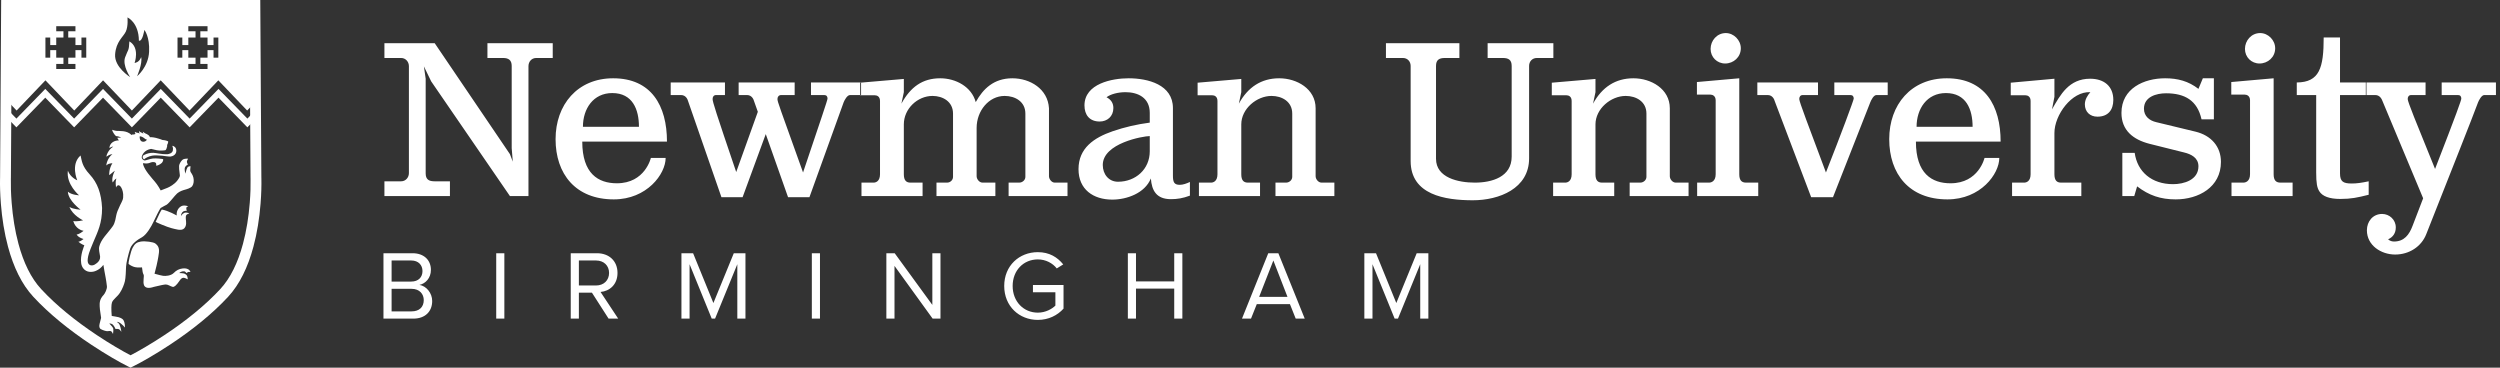
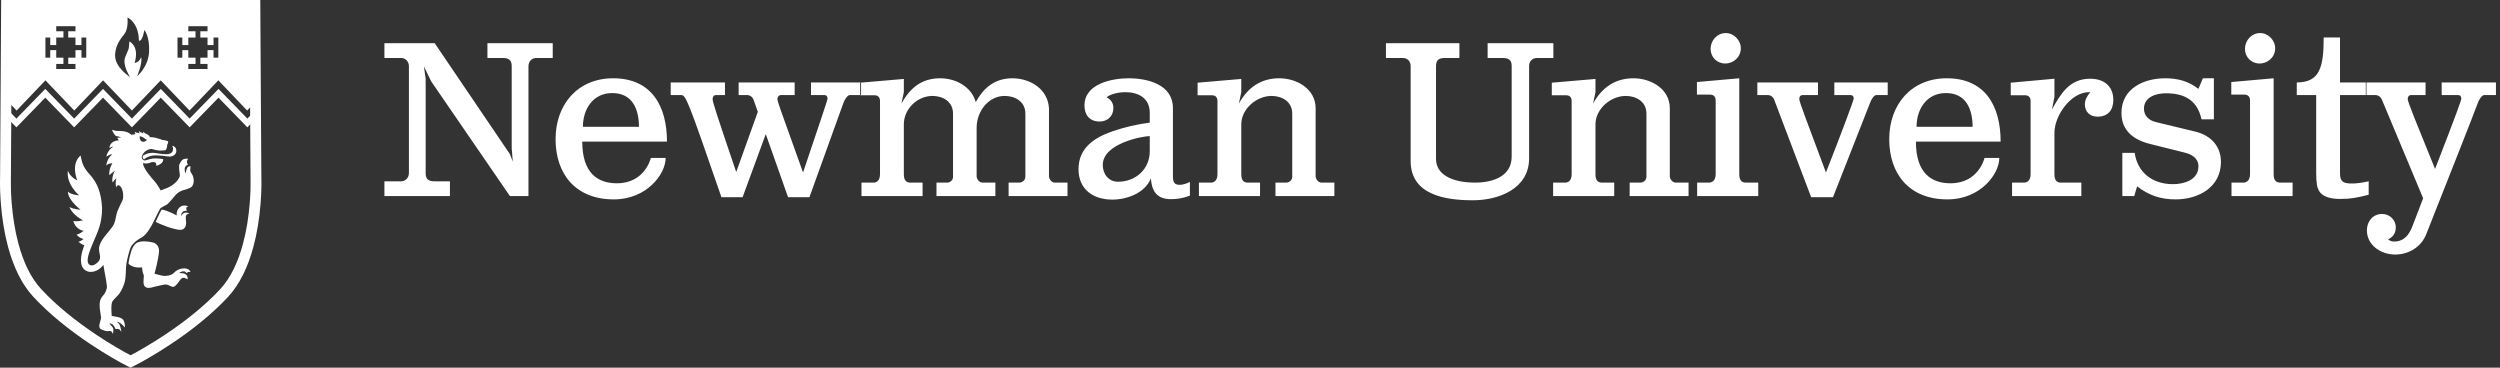
<svg xmlns="http://www.w3.org/2000/svg" width="306px" height="45px" viewBox="0 0 306 45" version="1.1">
  <rect x="0" y="0" width="306" height="45" fill="#333333" stroke="none" />
  <title>Group 5</title>
  <desc>Created with Sketch.</desc>
  <defs />
  <g id="News" stroke="none" stroke-width="1" fill="none" fill-rule="evenodd">
    <g id="News-Archive" transform="translate(-38, -39)" fill="#FFFFFF">
      <g id="Group-5" transform="translate(38, 39)">
        <g id="Group-2">
          <path d="M2.033,13.529 L0.857,12.297 L0.857,0.588 L31.429,0.588 L31.429,12.297 L30.253,13.529 L26.725,9.832 L23.198,13.529 L19.67,9.832 L16.143,13.529 L12.615,9.832 L9.088,13.529 L5.56,9.832 L2.033,13.529 L2.033,13.529 Z M6.883,5.518 L6.148,5.518 L6.148,4.594 L5.56,4.594 L5.56,7.059 L6.148,7.059 L6.148,6.134 L6.883,6.134 L6.883,7.059 L7.765,7.059 L7.765,7.829 L6.883,7.829 L6.883,8.445 L9.235,8.445 L9.235,7.829 L8.353,7.829 L8.353,7.059 L9.235,7.059 L9.235,6.134 L9.97,6.134 L9.97,7.059 L10.558,7.059 L10.558,4.594 L9.97,4.594 L9.97,5.518 L9.235,5.518 L9.235,4.594 L8.353,4.594 L8.353,3.824 L9.235,3.824 L9.235,3.207 L6.883,3.207 L6.883,3.824 L7.765,3.824 L7.765,4.594 L6.883,4.594 L6.883,5.518 Z M14.09,6.657 C13.978,8.232 15.936,9.439 15.936,9.439 C15.936,9.439 14.957,8.022 15.312,7.024 C15.666,6.027 15.787,6.307 15.834,5.064 C17.158,5.834 16.473,7.708 16.473,7.708 C16.473,7.708 17.056,7.654 17.279,6.989 C17.466,7.777 16.776,9.334 16.776,9.334 C16.776,9.334 18.156,8.214 18.249,6.342 C18.343,4.469 17.671,3.664 17.671,3.664 C17.671,3.664 17.447,5.134 17,4.977 C16.981,2.737 15.601,2.129 15.601,2.129 C15.601,2.129 15.713,3.209 15.396,3.874 C15.078,4.539 14.202,5.082 14.09,6.657 Z M23.051,5.518 L22.316,5.518 L22.316,4.594 L21.728,4.594 L21.728,7.059 L22.316,7.059 L22.316,6.134 L23.051,6.134 L23.051,7.059 L23.933,7.059 L23.933,7.829 L23.051,7.829 L23.051,8.445 L25.402,8.445 L25.402,7.829 L24.521,7.829 L24.521,7.059 L25.402,7.059 L25.402,6.134 L26.137,6.134 L26.137,7.059 L26.725,7.059 L26.725,4.594 L26.137,4.594 L26.137,5.518 L25.402,5.518 L25.402,4.594 L24.521,4.594 L24.521,3.824 L25.402,3.824 L25.402,3.207 L23.051,3.207 L23.051,3.824 L23.933,3.824 L23.933,4.594 L23.051,4.594 L23.051,5.518 Z" id="Combined-Shape" />
          <g id="Group-8" transform="translate(8.286, 15.882)">
            <path d="M15.028,16.412 C15.068,16.36 14.788,14.905 14.509,14.416 C14.269,13.968 14.03,13.765 13.511,13.683 C12.992,13.602 11.977,13.739 11.75,13.92 C11.523,14.102 11.221,14.359 11.308,15.061 C11.396,15.762 11.53,16.309 11.594,16.616 C11.637,16.82 11.721,17.155 11.846,17.62 C11.332,17.765 10.982,17.851 10.795,17.878 C10.516,17.919 9.837,17.878 9.504,17.538 C9.17,17.198 8.855,17.038 8.417,16.977 C7.979,16.915 7.71,17.062 7.609,17.16 C7.541,17.225 7.485,17.307 7.441,17.406 L7.703,17.406 C7.77,17.406 7.782,17.444 7.918,17.538 C7.944,17.556 8.037,17.402 8.119,17.355 C8.2,17.308 8.52,17.267 8.821,17.538 C8.799,17.538 8.28,17.552 8.16,17.62 C8.04,17.687 7.897,17.761 7.841,17.937 C7.803,18.054 7.783,18.179 7.782,18.313 C7.954,18.213 8.107,18.15 8.24,18.122 C8.429,18.095 8.602,18.204 8.759,18.448 C9.14,19.013 9.426,19.275 9.618,19.232 C9.904,19.169 10.187,18.938 10.456,18.938 C10.635,18.938 11.126,19.036 11.928,19.232 C12.557,19.443 12.956,19.382 13.123,19.051 C13.311,18.611 13.071,17.892 13.191,17.715 C13.271,17.597 13.334,17.308 13.379,16.847 C13.817,16.878 14.152,16.855 14.382,16.777 C14.727,16.659 14.988,16.464 15.028,16.412 Z" id="Path-7" transform="translate(11.237, 16.507) scale(-1, 1) translate(-11.237, -16.507) " />
            <path d="M14.128,9.766 C14.214,9.853 14.535,10.473 14.883,11.27 C14.909,11.302 13.43,11.929 12.96,12.038 C12.491,12.148 11.728,12.429 11.389,12.075 C11.051,11.722 11.166,11.23 11.187,10.949 C11.208,10.668 11.197,10.466 11.061,10.373 C10.971,10.311 10.872,10.273 10.765,10.26 C10.846,10.178 10.987,10.136 11.187,10.136 C11.487,10.136 11.728,10.445 11.783,10.572 C11.808,10.373 11.647,10.073 11.487,9.99 C11.38,9.935 11.238,9.909 11.061,9.913 C11.131,9.772 11.146,9.629 11.105,9.486 C11.119,9.492 11.049,9.45 10.895,9.362 C11.236,9.257 11.5,9.246 11.688,9.329 C11.968,9.453 12.369,9.825 12.307,10.492 C12.329,10.486 13.292,9.913 14.128,9.766 Z" id="Path-9" transform="translate(12.824, 10.761) scale(-1, 1) translate(-12.824, -10.761) " />
            <path d="M10.859,2.973 C10.659,2.979 10.487,3.009 10.293,2.997 C10.099,2.984 9.684,2.884 9.606,2.55 C9.524,2.198 9.683,1.997 9.672,1.971 C9.661,1.945 9.309,2.013 9.209,2.353 C9.102,2.716 9.254,3.177 9.868,3.276 C10.056,3.306 10.612,3.212 10.907,3.177 C11.402,3.13 11.824,3.122 12.121,3.169 C12.595,3.243 13.026,3.505 13.125,3.629 C13.137,3.629 13.214,3.551 13.235,3.524 C13.335,3.399 13.29,3.242 13.251,3.169 C13.038,3.01 12.663,2.874 12.322,2.835 C11.851,2.781 11.569,2.902 10.859,2.973 Z" id="Combined-Shape" fill-rule="nonzero" transform="translate(11.237, 2.797) scale(-1, 1) translate(-11.237, -2.797) " />
            <path d="M12.975,15.797 C12.915,15.354 12.844,15.061 12.292,13.757 C11.739,12.453 11.219,11.457 11.219,9.577 C11.314,7.78 11.767,6.519 12.738,5.464 C13.71,4.41 13.691,3.78 13.853,3.148 C15.106,4.242 14.257,6.185 14.257,6.185 C14.257,6.185 15.085,5.871 15.406,5.013 C15.636,6.679 14.038,8.024 14.038,8.024 C14.038,8.024 14.979,7.979 15.406,7.578 C15.365,8.678 13.853,9.779 13.853,9.779 C13.853,9.779 14.759,9.745 15.214,9.444 C14.823,10.489 13.545,11.088 13.545,11.088 C13.545,11.088 14.346,11.273 14.749,11.172 C14.482,12.115 13.696,12.344 13.487,12.37 C13.588,12.467 14.094,12.837 14.339,12.815 C14.127,13.212 13.487,13.373 13.487,13.373 C13.487,13.373 13.853,13.679 14.12,13.707 C13.777,14.013 13.39,14.142 13.39,14.142 C13.39,14.142 13.933,15.389 13.777,16.328 C13.717,16.847 13.353,17.319 12.775,17.389 C12.426,17.431 12.122,17.336 11.967,17.264 C11.626,17.127 11.323,16.884 11.058,16.536 C11.06,16.658 10.823,17.855 10.78,18.114 C10.737,18.372 10.657,18.821 10.627,19.164 C10.597,19.507 10.879,20.062 11.031,20.218 C11.184,20.373 11.489,20.723 11.515,21.286 C11.531,21.661 11.473,22.24 11.338,23.023 L11.511,23.698 C11.61,24.064 11.561,24.301 11.365,24.407 C11.071,24.566 10.71,24.661 10.577,24.655 C10.444,24.649 10.17,24.58 10.061,24.707 C9.988,24.791 9.928,24.889 9.881,25 C9.835,24.662 9.825,24.438 9.853,24.329 C9.882,24.22 10.042,24.014 10.336,23.71 C10.119,23.71 9.958,23.776 9.853,23.909 C9.748,24.041 9.654,24.2 9.571,24.384 C9.36,24.375 9.228,24.382 9.176,24.407 C9.097,24.444 9.018,24.492 8.857,24.727 C8.885,24.484 9.017,23.87 9.176,23.712 C9.282,23.607 9.36,23.54 9.41,23.511 C9.254,23.512 9.086,23.586 8.907,23.73 C8.728,23.875 8.563,24.035 8.413,24.211 C8.425,23.657 8.532,23.307 8.737,23.161 C9.044,22.942 9.375,22.901 9.562,22.869 C9.686,22.848 9.845,22.821 10.038,22.789 C10.106,21.96 10.097,21.415 10.011,21.152 C9.883,20.757 9.377,20.472 9.044,19.967 C8.711,19.461 8.517,18.903 8.425,18.535 C8.333,18.168 8.293,17.148 8.284,16.746 C8.275,16.345 7.997,15.188 7.784,14.556 C7.571,13.924 6.85,13.435 6.32,13.148 C5.768,12.823 5.197,11.855 4.941,11.299 C4.686,10.742 4.137,9.651 4.05,9.577 C3.964,9.504 3.484,9.273 3.306,9.169 C2.976,8.948 2.339,8.067 2.03,7.793 C1.721,7.518 1.28,7.396 1.104,7.346 C0.927,7.297 0.358,7.151 0.182,6.895 C0.005,6.64 -0.042,6.243 0.038,5.877 C0.117,5.511 0.302,5.315 0.39,5.152 C0.479,4.988 0.398,4.662 0.39,4.467 C0.439,4.458 0.672,4.47 0.77,4.608 C0.835,4.699 0.921,4.955 1.027,5.375 C1.115,5.009 1.133,4.757 1.08,4.621 C1.026,4.485 0.906,4.363 0.719,4.254 C0.792,4.119 0.832,4.01 0.839,3.927 C0.846,3.845 0.798,3.716 0.693,3.542 C1.044,3.522 1.285,3.578 1.416,3.711 C1.612,3.911 1.77,4.191 1.796,4.42 C1.814,4.572 1.781,4.959 1.697,5.581 C1.686,5.726 1.797,5.946 2.03,6.243 C2.379,6.687 2.945,6.995 3.234,7.114 C3.428,7.193 3.698,7.298 4.045,7.428 C4.188,7.156 4.344,6.903 4.511,6.671 C4.676,6.443 4.864,6.221 5.064,5.998 C5.465,5.536 5.76,5.139 5.95,4.808 C6.154,4.448 6.31,4.028 6.138,4.095 C5.481,4.211 5.367,3.975 5.008,3.955 C4.446,3.924 4.615,4.391 4.594,4.402 C4.57,4.415 4.186,4.321 3.909,4.059 C3.764,3.907 3.683,3.622 3.773,3.594 C3.884,3.559 4.589,3.473 5.011,3.519 C5.387,3.56 5.924,3.798 6.063,3.75 C6.236,3.691 6.386,3.512 6.368,3.342 C6.343,3.118 6.065,2.469 5.217,2.342 C5.217,2.342 4.933,2.42 4.535,2.503 C4.138,2.587 3.555,2.533 3.466,2.499 C3.376,2.465 3.287,2.19 3.263,2.069 C3.247,1.989 3.252,1.911 3.258,1.867 C3.211,1.795 3.141,1.617 3.12,1.475 C3.103,1.36 3.631,1.253 3.827,1.252 C3.918,1.214 4.249,1.083 4.631,0.993 C5.082,0.888 5.362,0.909 5.362,0.909 C5.362,0.909 5.423,0.759 5.532,0.666 C5.641,0.573 5.816,0.489 5.924,0.448 C6.031,0.408 6.235,0.225 6.239,0.227 C6.243,0.228 6.231,0.292 6.211,0.352 C6.191,0.412 6.154,0.487 6.154,0.487 C6.154,0.487 6.305,0.38 6.471,0.315 C6.637,0.25 6.685,0.144 6.69,0.149 C6.729,0.321 6.607,0.474 6.607,0.474 C6.636,0.474 6.718,0.381 6.907,0.367 C7.097,0.352 7.196,0.245 7.206,0.253 C7.228,0.393 7.122,0.514 7.122,0.514 C7.122,0.514 7.309,0.602 7.587,0.587 C7.527,0.648 7.572,0.687 7.654,0.607 C8.222,0.047 9.123,0.177 9.456,0.138 C9.76,0.102 9.971,-0.008 9.981,0 C9.99,0.007 9.979,0.143 9.809,0.415 C9.64,0.687 9.505,0.778 9.505,0.778 C9.335,0.785 9.034,0.853 8.884,0.974 C9.065,0.956 9.194,0.962 9.365,0.984 C9.316,1.088 9.157,1.291 9.179,1.309 C9.664,1.291 10.289,1.583 10.326,2.236 C10.059,2.1 10.065,2.069 9.856,2.069 C10.496,2.458 10.724,3.228 10.681,3.293 C10.54,3.2 10.268,2.991 9.953,2.991 C10.559,3.425 10.745,4.336 10.681,4.368 C10.57,4.211 10.327,4.119 9.953,4.095 C10.345,4.689 10.389,5.499 10.326,5.548 C10.031,5.283 9.654,5.013 9.654,5.013 C10.08,5.817 9.972,6.421 9.908,6.447 C9.704,6.081 9.469,5.961 9.469,5.961 C9.561,6.356 9.586,6.31 9.513,7.063 C9.195,6.41 8.711,7.059 8.637,7.885 C8.597,8.538 8.737,8.661 9.018,9.247 C9.299,9.834 9.41,10.129 9.475,10.434 C9.539,10.738 9.621,11.378 9.89,11.774 C10.16,12.17 10.555,12.607 10.907,13.062 C11.258,13.516 11.441,13.859 11.555,14.253 C11.669,14.646 11.515,15.067 11.461,15.516 C11.429,15.847 11.602,16.106 11.834,16.303 C11.923,16.378 12.021,16.445 12.119,16.503 C12.56,16.746 13.08,16.576 12.975,15.797 Z M5.797,1.195 C5.662,1.22 5.739,1.252 5.762,1.252 C5.883,1.5 6.622,1.718 6.622,0.839 C6.622,0.839 6.613,0.82 6.613,0.82 C6.613,0.82 6.546,0.767 6.299,0.881 C6.081,0.982 5.932,1.171 5.797,1.195 Z" id="Combined-Shape" transform="translate(7.714, 12.5) scale(-1, 1) translate(-7.714, -12.5) " />
          </g>
          <path d="M1.335,21.738 C1.333,21.784 1.332,21.833 1.33,21.906 C1.314,22.663 1.336,23.665 1.428,24.822 C1.565,26.548 1.832,28.25 2.258,29.835 C2.879,32.146 3.796,34.042 5.039,35.384 C6.889,37.382 9.251,39.289 11.878,41.034 C13.451,42.079 15.023,42.994 15.978,43.485 C16.948,42.988 18.521,42.078 20.101,41.033 C22.743,39.287 25.112,37.381 26.961,35.384 C28.204,34.042 29.121,32.146 29.742,29.835 C30.168,28.25 30.435,26.548 30.572,24.822 C30.664,23.665 30.686,22.663 30.67,21.906 C30.668,21.833 30.667,21.784 30.666,21.761 L30.54,1.366 L1.46,1.366 L1.335,21.738 Z M0.143,0 L31.857,0 L31.991,21.718 C31.992,21.751 31.993,21.804 31.995,21.876 C32.012,22.678 31.989,23.726 31.893,24.933 C31.75,26.74 31.47,28.524 31.019,30.2 C30.344,32.71 29.334,34.801 27.92,36.328 C25.988,38.413 23.54,40.383 20.816,42.183 C19.023,43.368 17.238,44.386 16.26,44.862 L15.977,45 L15.694,44.862 C14.739,44.397 12.948,43.37 11.16,42.182 C8.452,40.383 6.012,38.413 4.08,36.328 C2.666,34.801 1.656,32.71 0.981,30.2 C0.53,28.524 0.25,26.74 0.107,24.933 C0.011,23.726 -0.012,22.678 0.005,21.876 C0.007,21.804 0.008,21.751 0.009,21.718 L0.143,0 Z" id="Combined-Shape" fill-rule="nonzero" />
          <polygon id="Path-11" fill-rule="nonzero" points="9.075 15.588 12.609 11.953 16.142 15.588 19.676 11.953 23.21 15.588 26.744 11.953 30.278 15.588 31.714 14.111 31.194 13.575 30.278 14.517 26.744 10.882 23.21 14.517 19.676 10.882 16.142 14.517 12.609 10.882 9.075 14.517 5.541 10.882 2.007 14.517 1.092 13.576 0.571 14.111 2.007 15.588 5.541 11.953" />
        </g>
-         <path d="M64.684,8.097 C64.684,7.557 65.062,7.098 65.629,7.098 L67.654,7.098 L67.654,5.289 L59.662,5.289 L59.662,7.098 L61.579,7.098 C62.227,7.098 62.632,7.341 62.632,8.07 L62.632,18.141 L62.767,19.788 L62.416,18.87 L53.209,5.289 L47.053,5.289 L47.053,7.098 L49.105,7.098 C49.645,7.098 50.05,7.557 50.05,8.097 L50.05,21.192 C50.05,21.732 49.645,22.191 49.105,22.191 L47.053,22.191 L47.053,24 L55.072,24 L55.072,22.191 L53.182,22.191 C52.507,22.191 52.102,21.975 52.102,21.219 L52.102,9.636 L51.886,8.124 L52.777,9.96 L62.416,24 L64.684,24 L64.684,8.097 Z M68.002,17.034 C68.002,12.822 70.675,9.582 75.049,9.582 C79.72,9.582 81.637,12.93 81.637,17.331 L71.269,17.331 C71.269,21.246 73.213,22.434 75.508,22.434 C78.964,22.434 79.666,19.329 79.666,19.329 L81.475,19.329 C81.475,21.3 79.18,24.405 75.13,24.405 C70.432,24.405 68.002,21.273 68.002,17.034 Z M74.941,11.391 C72.619,11.391 71.35,13.308 71.35,15.522 L78.208,15.522 C78.208,13.389 77.425,11.391 74.941,11.391 Z M96.457,24.135 L93.73,16.413 L90.895,24.135 L88.303,24.135 L84.226,12.39 C84.172,12.174 83.956,11.634 83.362,11.634 L82.093,11.634 L82.093,10.095 L88.735,10.095 L88.735,11.634 L87.655,11.634 C87.358,11.634 87.223,11.85 87.223,12.12 C87.223,12.471 87.601,13.659 90.112,21.057 L92.758,13.686 L92.299,12.39 C92.245,12.174 92.029,11.634 91.435,11.634 L90.409,11.634 L90.409,10.095 L97.267,10.095 L97.267,11.634 L95.62,11.634 C95.323,11.634 95.161,11.85 95.161,12.12 C95.161,12.471 95.377,12.957 98.293,21.111 C100.48,14.604 101.29,12.255 101.29,12.066 C101.29,11.796 101.155,11.634 100.885,11.634 L99.265,11.634 L99.265,10.095 L105.394,10.095 L105.394,11.634 L104.044,11.634 C103.693,11.634 103.369,12.255 103.261,12.525 L99.076,24.135 L96.457,24.135 Z M112.924,24 L105.445,24 L105.445,22.353 L106.93,22.353 C107.2,22.353 107.713,22.191 107.713,21.327 L107.713,12.363 C107.713,11.796 107.335,11.661 107.065,11.661 L105.283,11.661 L105.283,10.122 L110.629,9.663 L110.629,11.283 L110.332,12.687 C111.439,10.662 112.897,9.582 115.084,9.582 C116.974,9.582 118.918,10.608 119.431,12.498 C120.322,10.878 121.645,9.582 123.913,9.582 C126.073,9.582 128.26,10.878 128.395,13.254 L128.395,21.57 C128.395,21.921 128.719,22.353 129.097,22.353 L130.663,22.353 L130.663,24 L123.454,24 L123.454,22.353 L124.75,22.353 C125.155,22.353 125.506,22.029 125.506,21.651 L125.506,13.902 C125.506,12.444 124.264,11.742 122.968,11.742 C121.024,11.742 119.539,13.578 119.539,15.657 L119.539,21.57 C119.539,21.921 119.863,22.353 120.268,22.353 L121.834,22.353 L121.834,24 L114.625,24 L114.625,22.353 L115.921,22.353 C116.326,22.353 116.65,22.029 116.65,21.651 L116.65,13.902 C116.65,12.444 115.408,11.742 114.139,11.742 C112.303,11.742 110.629,13.308 110.629,15.225 L110.629,21.327 C110.629,22.083 110.926,22.353 111.439,22.353 L112.924,22.353 L112.924,24 Z M145.645,22.272 L145.645,23.946 C144.781,24.27 144.079,24.378 143.323,24.378 C141.568,24.378 140.974,23.352 140.866,21.84 C140.137,23.649 137.923,24.432 136.141,24.432 C133.819,24.432 132.01,23.19 132.01,20.706 C132.01,18.114 133.927,16.845 136.195,16.062 C137.707,15.549 139.111,15.225 140.731,15.009 L140.731,13.821 C140.731,11.931 139.246,11.283 137.761,11.283 C136.843,11.283 135.925,11.526 135.439,11.904 C136.006,12.201 136.276,12.633 136.276,13.227 C136.276,14.253 135.52,14.874 134.602,14.874 C133.36,14.874 132.739,14.064 132.739,12.903 C132.739,10.23 136.141,9.582 138.139,9.582 C140.515,9.582 143.566,10.365 143.566,13.227 L143.566,21.489 C143.566,22.272 143.701,22.623 144.403,22.623 C144.808,22.623 145.24,22.461 145.645,22.272 Z M134.98,20.193 C134.98,21.327 135.709,22.245 136.843,22.245 C139.003,22.245 140.731,20.706 140.731,18.519 L140.731,16.656 C139.948,16.656 134.98,17.52 134.98,20.193 Z M154.228,24 L154.228,22.353 L152.743,22.353 C152.23,22.353 151.933,22.083 151.933,21.327 L151.933,15.225 C151.933,13.308 153.823,11.742 155.632,11.742 C156.928,11.742 158.17,12.444 158.17,13.902 L158.17,21.651 C158.17,22.029 157.819,22.353 157.414,22.353 L156.118,22.353 L156.118,24 L163.327,24 L163.327,22.353 L161.761,22.353 C161.356,22.353 161.032,21.921 161.032,21.57 L161.032,13.254 C161.032,10.878 158.737,9.582 156.577,9.582 C154.39,9.582 152.743,10.662 151.636,12.687 L151.933,11.283 L151.933,9.663 L146.587,10.122 L146.587,11.661 L148.369,11.661 C148.639,11.661 149.017,11.796 149.017,12.363 L149.017,21.327 C149.017,22.191 148.504,22.353 148.234,22.353 L146.749,22.353 L146.749,24 L154.228,24 Z M175.768,19.437 C175.768,21.759 178.495,22.353 180.52,22.353 C182.626,22.353 185.029,21.651 185.029,19.167 L185.029,8.07 C185.029,7.314 184.624,7.098 183.949,7.098 L182.086,7.098 L182.086,5.289 L190.132,5.289 L190.132,7.098 L188.107,7.098 C187.54,7.098 187.162,7.53 187.162,8.07 L187.162,19.383 C187.162,23.082 183.49,24.513 180.277,24.513 C176.848,24.513 172.663,23.838 172.663,19.707 L172.663,8.07 C172.663,7.53 172.285,7.098 171.718,7.098 L169.639,7.098 L169.639,5.289 L178.63,5.289 L178.63,7.098 L176.848,7.098 C176.173,7.098 175.768,7.314 175.768,8.07 L175.768,19.437 Z M197.581,24 L190.102,24 L190.102,22.353 L191.587,22.353 C191.857,22.353 192.37,22.191 192.37,21.327 L192.37,12.363 C192.37,11.796 191.992,11.661 191.722,11.661 L189.94,11.661 L189.94,10.122 L195.286,9.663 L195.286,11.283 L194.989,12.687 C196.096,10.662 197.743,9.582 199.93,9.582 C202.09,9.582 204.385,10.878 204.385,13.254 L204.385,21.57 C204.385,21.921 204.709,22.353 205.114,22.353 L206.68,22.353 L206.68,24 L199.471,24 L199.471,22.353 L200.767,22.353 C201.172,22.353 201.523,22.029 201.523,21.651 L201.523,13.902 C201.523,12.444 200.281,11.742 198.985,11.742 C197.176,11.742 195.286,13.308 195.286,15.225 L195.286,21.327 C195.286,22.083 195.583,22.353 196.096,22.353 L197.581,22.353 L197.581,24 Z M209.377,5.991 C209.377,6.99 210.16,7.773 211.159,7.773 C212.185,7.773 213.076,6.99 213.076,5.91 C213.076,4.911 212.212,4.047 211.24,4.047 C210.16,4.047 209.377,4.965 209.377,5.991 Z M215.209,24 L207.73,24 L207.73,22.353 L209.188,22.353 C209.458,22.353 209.998,22.191 209.998,21.327 L209.998,12.282 C209.998,11.742 209.62,11.58 209.35,11.58 L207.703,11.58 L207.703,10.041 L212.887,9.582 L212.887,21.327 C212.887,22.083 213.184,22.353 213.724,22.353 L215.209,22.353 L215.209,24 Z M221.686,24.135 L217.231,12.39 C217.177,12.174 216.961,11.634 216.367,11.634 L215.098,11.634 L215.098,10.095 L222.523,10.095 L222.523,11.634 L220.66,11.634 C220.363,11.634 220.228,11.85 220.228,12.12 C220.228,12.471 221.362,15.387 223.495,21.111 C225.331,16.467 226.897,12.255 226.897,12.066 C226.897,11.796 226.762,11.634 226.492,11.634 L224.521,11.634 L224.521,10.095 L231.055,10.095 L231.055,11.634 L229.678,11.634 C229.327,11.634 229.03,12.255 228.922,12.525 L224.359,24.135 L221.686,24.135 Z M231.241,17.034 C231.241,12.822 233.914,9.582 238.288,9.582 C242.959,9.582 244.876,12.93 244.876,17.331 L234.508,17.331 C234.508,21.246 236.452,22.434 238.747,22.434 C242.203,22.434 242.905,19.329 242.905,19.329 L244.714,19.329 C244.714,21.3 242.419,24.405 238.369,24.405 C233.671,24.405 231.241,21.273 231.241,17.034 Z M238.18,11.391 C235.858,11.391 234.589,13.308 234.589,15.522 L241.447,15.522 C241.447,13.389 240.664,11.391 238.18,11.391 Z M246.115,11.661 L247.897,11.661 C248.167,11.661 248.545,11.796 248.545,12.363 L248.545,21.327 C248.545,22.191 248.032,22.353 247.762,22.353 L246.277,22.353 L246.277,24 L254.755,24 L254.755,22.353 L252.271,22.353 C251.758,22.353 251.461,22.083 251.461,21.327 L251.461,16.278 C251.461,14.091 253.567,11.148 255.862,11.283 C255.511,11.661 255.187,12.201 255.187,12.768 C255.187,13.686 255.808,14.28 256.726,14.28 C258.022,14.28 258.67,13.47 258.67,12.228 C258.67,10.554 257.536,9.636 255.835,9.636 C253.243,9.636 252.19,11.58 251.164,13.389 L251.461,11.85 L251.461,9.636 L246.115,10.122 L246.115,11.661 Z M261.583,22.812 C263.041,23.919 264.445,24.405 266.308,24.405 C269.089,24.405 271.843,22.92 271.843,19.815 C271.843,17.925 270.628,16.575 268.738,16.116 L263.932,14.955 C263.095,14.766 262.42,14.226 262.42,13.308 C262.42,11.85 263.932,11.418 265.12,11.418 C267.442,11.418 268.954,12.309 269.467,14.604 L270.979,14.604 L270.979,9.582 L269.629,9.582 L269.089,10.878 C267.874,9.933 266.551,9.582 265.012,9.582 C262.42,9.582 259.666,10.824 259.666,13.821 C259.666,15.954 261.097,17.088 263.095,17.601 L267.307,18.654 C268.225,18.87 269.089,19.329 269.089,20.355 C269.089,22.029 267.307,22.542 265.984,22.542 C263.365,22.542 261.61,21.03 261.286,18.708 L259.774,18.708 L259.774,24 L261.232,24 L261.583,22.812 Z M274.783,5.991 C274.783,6.99 275.566,7.773 276.565,7.773 C277.591,7.773 278.482,6.99 278.482,5.91 C278.482,4.911 277.618,4.047 276.646,4.047 C275.566,4.047 274.783,4.965 274.783,5.991 Z M280.615,24 L280.615,22.353 L279.13,22.353 C278.59,22.353 278.293,22.083 278.293,21.327 L278.293,9.582 L273.109,10.041 L273.109,11.58 L274.756,11.58 C275.026,11.58 275.404,11.742 275.404,12.282 L275.404,21.327 C275.404,22.191 274.864,22.353 274.594,22.353 L273.136,22.353 L273.136,24 L280.615,24 Z M286.417,10.095 L289.576,10.095 L289.576,11.634 L286.417,11.634 L286.417,21.219 C286.417,22.218 286.795,22.461 287.848,22.461 C288.469,22.461 289.036,22.38 289.927,22.191 L289.927,23.838 C288.523,24.189 287.794,24.351 286.444,24.351 C285.121,24.351 284.257,24.027 283.879,23.406 C283.609,22.974 283.501,22.434 283.501,21.084 L283.501,11.634 L281.125,11.634 L281.125,10.095 C283.906,10.068 284.419,8.313 284.419,4.587 L286.417,4.587 L286.417,10.095 Z M289.708,28.185 C289.708,27.105 290.437,26.187 291.571,26.187 C292.462,26.187 293.245,26.889 293.245,27.834 C293.245,28.509 292.921,29.022 292.3,29.292 C292.543,29.508 292.813,29.562 293.029,29.562 C294.271,29.562 294.892,28.725 295.297,27.645 L296.593,24.27 L291.625,12.39 C291.544,12.174 291.328,11.634 290.734,11.634 L289.654,11.634 L289.654,10.095 L296.89,10.095 L296.89,11.634 L295.135,11.634 C294.838,11.634 294.703,11.85 294.703,12.12 C294.703,12.471 295.675,14.82 298.051,20.679 C300.724,13.794 301.264,12.255 301.264,12.066 C301.264,11.796 301.129,11.634 300.859,11.634 L298.861,11.634 L298.861,10.095 L305.503,10.095 L305.503,11.634 L304.072,11.634 C303.748,11.634 303.424,12.255 303.316,12.525 C302.479,14.766 300.319,20.193 296.971,28.671 C296.377,30.183 294.892,31.155 293.164,31.155 C291.463,31.155 289.708,30.048 289.708,28.185 Z" id="Newman-University" />
-         <path d="M46.936,39 L46.936,30.996 L50.5,30.996 C51.892,30.996 52.744,31.836 52.744,33.036 C52.744,34.044 52.072,34.716 51.34,34.872 C52.192,35.004 52.9,35.88 52.9,36.84 C52.9,38.124 52.048,39 50.584,39 L46.936,39 Z M47.932,34.464 L50.332,34.464 C51.232,34.464 51.712,33.912 51.712,33.18 C51.712,32.46 51.232,31.884 50.332,31.884 L47.932,31.884 L47.932,34.464 Z M47.932,38.112 L50.38,38.112 C51.316,38.112 51.868,37.584 51.868,36.732 C51.868,36 51.364,35.352 50.38,35.352 L47.932,35.352 L47.932,38.112 Z M60.737,39 L61.733,39 L61.733,30.996 L60.737,30.996 L60.737,39 Z M74.491,39 L72.451,35.82 L70.855,35.82 L70.855,39 L69.859,39 L69.859,30.996 L73.075,30.996 C74.539,30.996 75.583,31.932 75.583,33.408 C75.583,34.848 74.599,35.64 73.507,35.736 L75.667,39 L74.491,39 Z M74.551,33.408 C74.551,32.508 73.903,31.884 72.955,31.884 L70.855,31.884 L70.855,34.944 L72.955,34.944 C73.903,34.944 74.551,34.308 74.551,33.408 Z M90.248,39 L91.244,39 L91.244,30.996 L89.816,30.996 L87.32,37.092 L84.836,30.996 L83.408,30.996 L83.408,39 L84.404,39 L84.404,32.34 L87.116,39 L87.524,39 L90.248,32.34 L90.248,39 Z M99.369,39 L100.365,39 L100.365,30.996 L99.369,30.996 L99.369,39 Z M114.155,39 L115.115,39 L115.115,30.996 L114.119,30.996 L114.119,37.32 L109.511,30.996 L108.491,30.996 L108.491,39 L109.487,39 L109.487,32.544 L114.155,39 Z M122.916,35.004 C122.916,37.488 124.752,39.156 127.032,39.156 C128.34,39.156 129.432,38.604 130.176,37.776 L130.176,34.884 L126.432,34.884 L126.432,35.772 L129.18,35.772 L129.18,37.404 C128.784,37.8 127.992,38.268 127.032,38.268 C125.28,38.268 123.948,36.9 123.948,35.004 C123.948,33.096 125.28,31.752 127.032,31.752 C127.992,31.752 128.844,32.208 129.348,32.856 L130.14,32.364 C129.432,31.488 128.448,30.864 127.032,30.864 C124.752,30.864 122.916,32.52 122.916,35.004 Z M143.725,39 L144.721,39 L144.721,30.996 L143.725,30.996 L143.725,34.44 L139.045,34.44 L139.045,30.996 L138.049,30.996 L138.049,39 L139.045,39 L139.045,35.328 L143.725,35.328 L143.725,39 Z M158.595,39 L157.887,37.224 L153.831,37.224 L153.123,39 L152.019,39 L155.235,30.996 L156.471,30.996 L159.699,39 L158.595,39 Z M155.859,31.884 L154.119,36.336 L157.587,36.336 L155.859,31.884 Z M173.836,39 L174.832,39 L174.832,30.996 L173.404,30.996 L170.908,37.092 L168.424,30.996 L166.996,30.996 L166.996,39 L167.992,39 L167.992,32.34 L170.704,39 L171.112,39 L173.836,32.34 L173.836,39 Z" id="Birmingham" />
+         <path d="M64.684,8.097 C64.684,7.557 65.062,7.098 65.629,7.098 L67.654,7.098 L67.654,5.289 L59.662,5.289 L59.662,7.098 L61.579,7.098 C62.227,7.098 62.632,7.341 62.632,8.07 L62.632,18.141 L62.767,19.788 L62.416,18.87 L53.209,5.289 L47.053,5.289 L47.053,7.098 L49.105,7.098 C49.645,7.098 50.05,7.557 50.05,8.097 L50.05,21.192 C50.05,21.732 49.645,22.191 49.105,22.191 L47.053,22.191 L47.053,24 L55.072,24 L55.072,22.191 L53.182,22.191 C52.507,22.191 52.102,21.975 52.102,21.219 L52.102,9.636 L51.886,8.124 L52.777,9.96 L62.416,24 L64.684,24 L64.684,8.097 Z M68.002,17.034 C68.002,12.822 70.675,9.582 75.049,9.582 C79.72,9.582 81.637,12.93 81.637,17.331 L71.269,17.331 C71.269,21.246 73.213,22.434 75.508,22.434 C78.964,22.434 79.666,19.329 79.666,19.329 L81.475,19.329 C81.475,21.3 79.18,24.405 75.13,24.405 C70.432,24.405 68.002,21.273 68.002,17.034 Z M74.941,11.391 C72.619,11.391 71.35,13.308 71.35,15.522 L78.208,15.522 C78.208,13.389 77.425,11.391 74.941,11.391 Z M96.457,24.135 L93.73,16.413 L90.895,24.135 L88.303,24.135 C84.172,12.174 83.956,11.634 83.362,11.634 L82.093,11.634 L82.093,10.095 L88.735,10.095 L88.735,11.634 L87.655,11.634 C87.358,11.634 87.223,11.85 87.223,12.12 C87.223,12.471 87.601,13.659 90.112,21.057 L92.758,13.686 L92.299,12.39 C92.245,12.174 92.029,11.634 91.435,11.634 L90.409,11.634 L90.409,10.095 L97.267,10.095 L97.267,11.634 L95.62,11.634 C95.323,11.634 95.161,11.85 95.161,12.12 C95.161,12.471 95.377,12.957 98.293,21.111 C100.48,14.604 101.29,12.255 101.29,12.066 C101.29,11.796 101.155,11.634 100.885,11.634 L99.265,11.634 L99.265,10.095 L105.394,10.095 L105.394,11.634 L104.044,11.634 C103.693,11.634 103.369,12.255 103.261,12.525 L99.076,24.135 L96.457,24.135 Z M112.924,24 L105.445,24 L105.445,22.353 L106.93,22.353 C107.2,22.353 107.713,22.191 107.713,21.327 L107.713,12.363 C107.713,11.796 107.335,11.661 107.065,11.661 L105.283,11.661 L105.283,10.122 L110.629,9.663 L110.629,11.283 L110.332,12.687 C111.439,10.662 112.897,9.582 115.084,9.582 C116.974,9.582 118.918,10.608 119.431,12.498 C120.322,10.878 121.645,9.582 123.913,9.582 C126.073,9.582 128.26,10.878 128.395,13.254 L128.395,21.57 C128.395,21.921 128.719,22.353 129.097,22.353 L130.663,22.353 L130.663,24 L123.454,24 L123.454,22.353 L124.75,22.353 C125.155,22.353 125.506,22.029 125.506,21.651 L125.506,13.902 C125.506,12.444 124.264,11.742 122.968,11.742 C121.024,11.742 119.539,13.578 119.539,15.657 L119.539,21.57 C119.539,21.921 119.863,22.353 120.268,22.353 L121.834,22.353 L121.834,24 L114.625,24 L114.625,22.353 L115.921,22.353 C116.326,22.353 116.65,22.029 116.65,21.651 L116.65,13.902 C116.65,12.444 115.408,11.742 114.139,11.742 C112.303,11.742 110.629,13.308 110.629,15.225 L110.629,21.327 C110.629,22.083 110.926,22.353 111.439,22.353 L112.924,22.353 L112.924,24 Z M145.645,22.272 L145.645,23.946 C144.781,24.27 144.079,24.378 143.323,24.378 C141.568,24.378 140.974,23.352 140.866,21.84 C140.137,23.649 137.923,24.432 136.141,24.432 C133.819,24.432 132.01,23.19 132.01,20.706 C132.01,18.114 133.927,16.845 136.195,16.062 C137.707,15.549 139.111,15.225 140.731,15.009 L140.731,13.821 C140.731,11.931 139.246,11.283 137.761,11.283 C136.843,11.283 135.925,11.526 135.439,11.904 C136.006,12.201 136.276,12.633 136.276,13.227 C136.276,14.253 135.52,14.874 134.602,14.874 C133.36,14.874 132.739,14.064 132.739,12.903 C132.739,10.23 136.141,9.582 138.139,9.582 C140.515,9.582 143.566,10.365 143.566,13.227 L143.566,21.489 C143.566,22.272 143.701,22.623 144.403,22.623 C144.808,22.623 145.24,22.461 145.645,22.272 Z M134.98,20.193 C134.98,21.327 135.709,22.245 136.843,22.245 C139.003,22.245 140.731,20.706 140.731,18.519 L140.731,16.656 C139.948,16.656 134.98,17.52 134.98,20.193 Z M154.228,24 L154.228,22.353 L152.743,22.353 C152.23,22.353 151.933,22.083 151.933,21.327 L151.933,15.225 C151.933,13.308 153.823,11.742 155.632,11.742 C156.928,11.742 158.17,12.444 158.17,13.902 L158.17,21.651 C158.17,22.029 157.819,22.353 157.414,22.353 L156.118,22.353 L156.118,24 L163.327,24 L163.327,22.353 L161.761,22.353 C161.356,22.353 161.032,21.921 161.032,21.57 L161.032,13.254 C161.032,10.878 158.737,9.582 156.577,9.582 C154.39,9.582 152.743,10.662 151.636,12.687 L151.933,11.283 L151.933,9.663 L146.587,10.122 L146.587,11.661 L148.369,11.661 C148.639,11.661 149.017,11.796 149.017,12.363 L149.017,21.327 C149.017,22.191 148.504,22.353 148.234,22.353 L146.749,22.353 L146.749,24 L154.228,24 Z M175.768,19.437 C175.768,21.759 178.495,22.353 180.52,22.353 C182.626,22.353 185.029,21.651 185.029,19.167 L185.029,8.07 C185.029,7.314 184.624,7.098 183.949,7.098 L182.086,7.098 L182.086,5.289 L190.132,5.289 L190.132,7.098 L188.107,7.098 C187.54,7.098 187.162,7.53 187.162,8.07 L187.162,19.383 C187.162,23.082 183.49,24.513 180.277,24.513 C176.848,24.513 172.663,23.838 172.663,19.707 L172.663,8.07 C172.663,7.53 172.285,7.098 171.718,7.098 L169.639,7.098 L169.639,5.289 L178.63,5.289 L178.63,7.098 L176.848,7.098 C176.173,7.098 175.768,7.314 175.768,8.07 L175.768,19.437 Z M197.581,24 L190.102,24 L190.102,22.353 L191.587,22.353 C191.857,22.353 192.37,22.191 192.37,21.327 L192.37,12.363 C192.37,11.796 191.992,11.661 191.722,11.661 L189.94,11.661 L189.94,10.122 L195.286,9.663 L195.286,11.283 L194.989,12.687 C196.096,10.662 197.743,9.582 199.93,9.582 C202.09,9.582 204.385,10.878 204.385,13.254 L204.385,21.57 C204.385,21.921 204.709,22.353 205.114,22.353 L206.68,22.353 L206.68,24 L199.471,24 L199.471,22.353 L200.767,22.353 C201.172,22.353 201.523,22.029 201.523,21.651 L201.523,13.902 C201.523,12.444 200.281,11.742 198.985,11.742 C197.176,11.742 195.286,13.308 195.286,15.225 L195.286,21.327 C195.286,22.083 195.583,22.353 196.096,22.353 L197.581,22.353 L197.581,24 Z M209.377,5.991 C209.377,6.99 210.16,7.773 211.159,7.773 C212.185,7.773 213.076,6.99 213.076,5.91 C213.076,4.911 212.212,4.047 211.24,4.047 C210.16,4.047 209.377,4.965 209.377,5.991 Z M215.209,24 L207.73,24 L207.73,22.353 L209.188,22.353 C209.458,22.353 209.998,22.191 209.998,21.327 L209.998,12.282 C209.998,11.742 209.62,11.58 209.35,11.58 L207.703,11.58 L207.703,10.041 L212.887,9.582 L212.887,21.327 C212.887,22.083 213.184,22.353 213.724,22.353 L215.209,22.353 L215.209,24 Z M221.686,24.135 L217.231,12.39 C217.177,12.174 216.961,11.634 216.367,11.634 L215.098,11.634 L215.098,10.095 L222.523,10.095 L222.523,11.634 L220.66,11.634 C220.363,11.634 220.228,11.85 220.228,12.12 C220.228,12.471 221.362,15.387 223.495,21.111 C225.331,16.467 226.897,12.255 226.897,12.066 C226.897,11.796 226.762,11.634 226.492,11.634 L224.521,11.634 L224.521,10.095 L231.055,10.095 L231.055,11.634 L229.678,11.634 C229.327,11.634 229.03,12.255 228.922,12.525 L224.359,24.135 L221.686,24.135 Z M231.241,17.034 C231.241,12.822 233.914,9.582 238.288,9.582 C242.959,9.582 244.876,12.93 244.876,17.331 L234.508,17.331 C234.508,21.246 236.452,22.434 238.747,22.434 C242.203,22.434 242.905,19.329 242.905,19.329 L244.714,19.329 C244.714,21.3 242.419,24.405 238.369,24.405 C233.671,24.405 231.241,21.273 231.241,17.034 Z M238.18,11.391 C235.858,11.391 234.589,13.308 234.589,15.522 L241.447,15.522 C241.447,13.389 240.664,11.391 238.18,11.391 Z M246.115,11.661 L247.897,11.661 C248.167,11.661 248.545,11.796 248.545,12.363 L248.545,21.327 C248.545,22.191 248.032,22.353 247.762,22.353 L246.277,22.353 L246.277,24 L254.755,24 L254.755,22.353 L252.271,22.353 C251.758,22.353 251.461,22.083 251.461,21.327 L251.461,16.278 C251.461,14.091 253.567,11.148 255.862,11.283 C255.511,11.661 255.187,12.201 255.187,12.768 C255.187,13.686 255.808,14.28 256.726,14.28 C258.022,14.28 258.67,13.47 258.67,12.228 C258.67,10.554 257.536,9.636 255.835,9.636 C253.243,9.636 252.19,11.58 251.164,13.389 L251.461,11.85 L251.461,9.636 L246.115,10.122 L246.115,11.661 Z M261.583,22.812 C263.041,23.919 264.445,24.405 266.308,24.405 C269.089,24.405 271.843,22.92 271.843,19.815 C271.843,17.925 270.628,16.575 268.738,16.116 L263.932,14.955 C263.095,14.766 262.42,14.226 262.42,13.308 C262.42,11.85 263.932,11.418 265.12,11.418 C267.442,11.418 268.954,12.309 269.467,14.604 L270.979,14.604 L270.979,9.582 L269.629,9.582 L269.089,10.878 C267.874,9.933 266.551,9.582 265.012,9.582 C262.42,9.582 259.666,10.824 259.666,13.821 C259.666,15.954 261.097,17.088 263.095,17.601 L267.307,18.654 C268.225,18.87 269.089,19.329 269.089,20.355 C269.089,22.029 267.307,22.542 265.984,22.542 C263.365,22.542 261.61,21.03 261.286,18.708 L259.774,18.708 L259.774,24 L261.232,24 L261.583,22.812 Z M274.783,5.991 C274.783,6.99 275.566,7.773 276.565,7.773 C277.591,7.773 278.482,6.99 278.482,5.91 C278.482,4.911 277.618,4.047 276.646,4.047 C275.566,4.047 274.783,4.965 274.783,5.991 Z M280.615,24 L280.615,22.353 L279.13,22.353 C278.59,22.353 278.293,22.083 278.293,21.327 L278.293,9.582 L273.109,10.041 L273.109,11.58 L274.756,11.58 C275.026,11.58 275.404,11.742 275.404,12.282 L275.404,21.327 C275.404,22.191 274.864,22.353 274.594,22.353 L273.136,22.353 L273.136,24 L280.615,24 Z M286.417,10.095 L289.576,10.095 L289.576,11.634 L286.417,11.634 L286.417,21.219 C286.417,22.218 286.795,22.461 287.848,22.461 C288.469,22.461 289.036,22.38 289.927,22.191 L289.927,23.838 C288.523,24.189 287.794,24.351 286.444,24.351 C285.121,24.351 284.257,24.027 283.879,23.406 C283.609,22.974 283.501,22.434 283.501,21.084 L283.501,11.634 L281.125,11.634 L281.125,10.095 C283.906,10.068 284.419,8.313 284.419,4.587 L286.417,4.587 L286.417,10.095 Z M289.708,28.185 C289.708,27.105 290.437,26.187 291.571,26.187 C292.462,26.187 293.245,26.889 293.245,27.834 C293.245,28.509 292.921,29.022 292.3,29.292 C292.543,29.508 292.813,29.562 293.029,29.562 C294.271,29.562 294.892,28.725 295.297,27.645 L296.593,24.27 L291.625,12.39 C291.544,12.174 291.328,11.634 290.734,11.634 L289.654,11.634 L289.654,10.095 L296.89,10.095 L296.89,11.634 L295.135,11.634 C294.838,11.634 294.703,11.85 294.703,12.12 C294.703,12.471 295.675,14.82 298.051,20.679 C300.724,13.794 301.264,12.255 301.264,12.066 C301.264,11.796 301.129,11.634 300.859,11.634 L298.861,11.634 L298.861,10.095 L305.503,10.095 L305.503,11.634 L304.072,11.634 C303.748,11.634 303.424,12.255 303.316,12.525 C302.479,14.766 300.319,20.193 296.971,28.671 C296.377,30.183 294.892,31.155 293.164,31.155 C291.463,31.155 289.708,30.048 289.708,28.185 Z" id="Newman-University" />
      </g>
    </g>
  </g>
</svg>